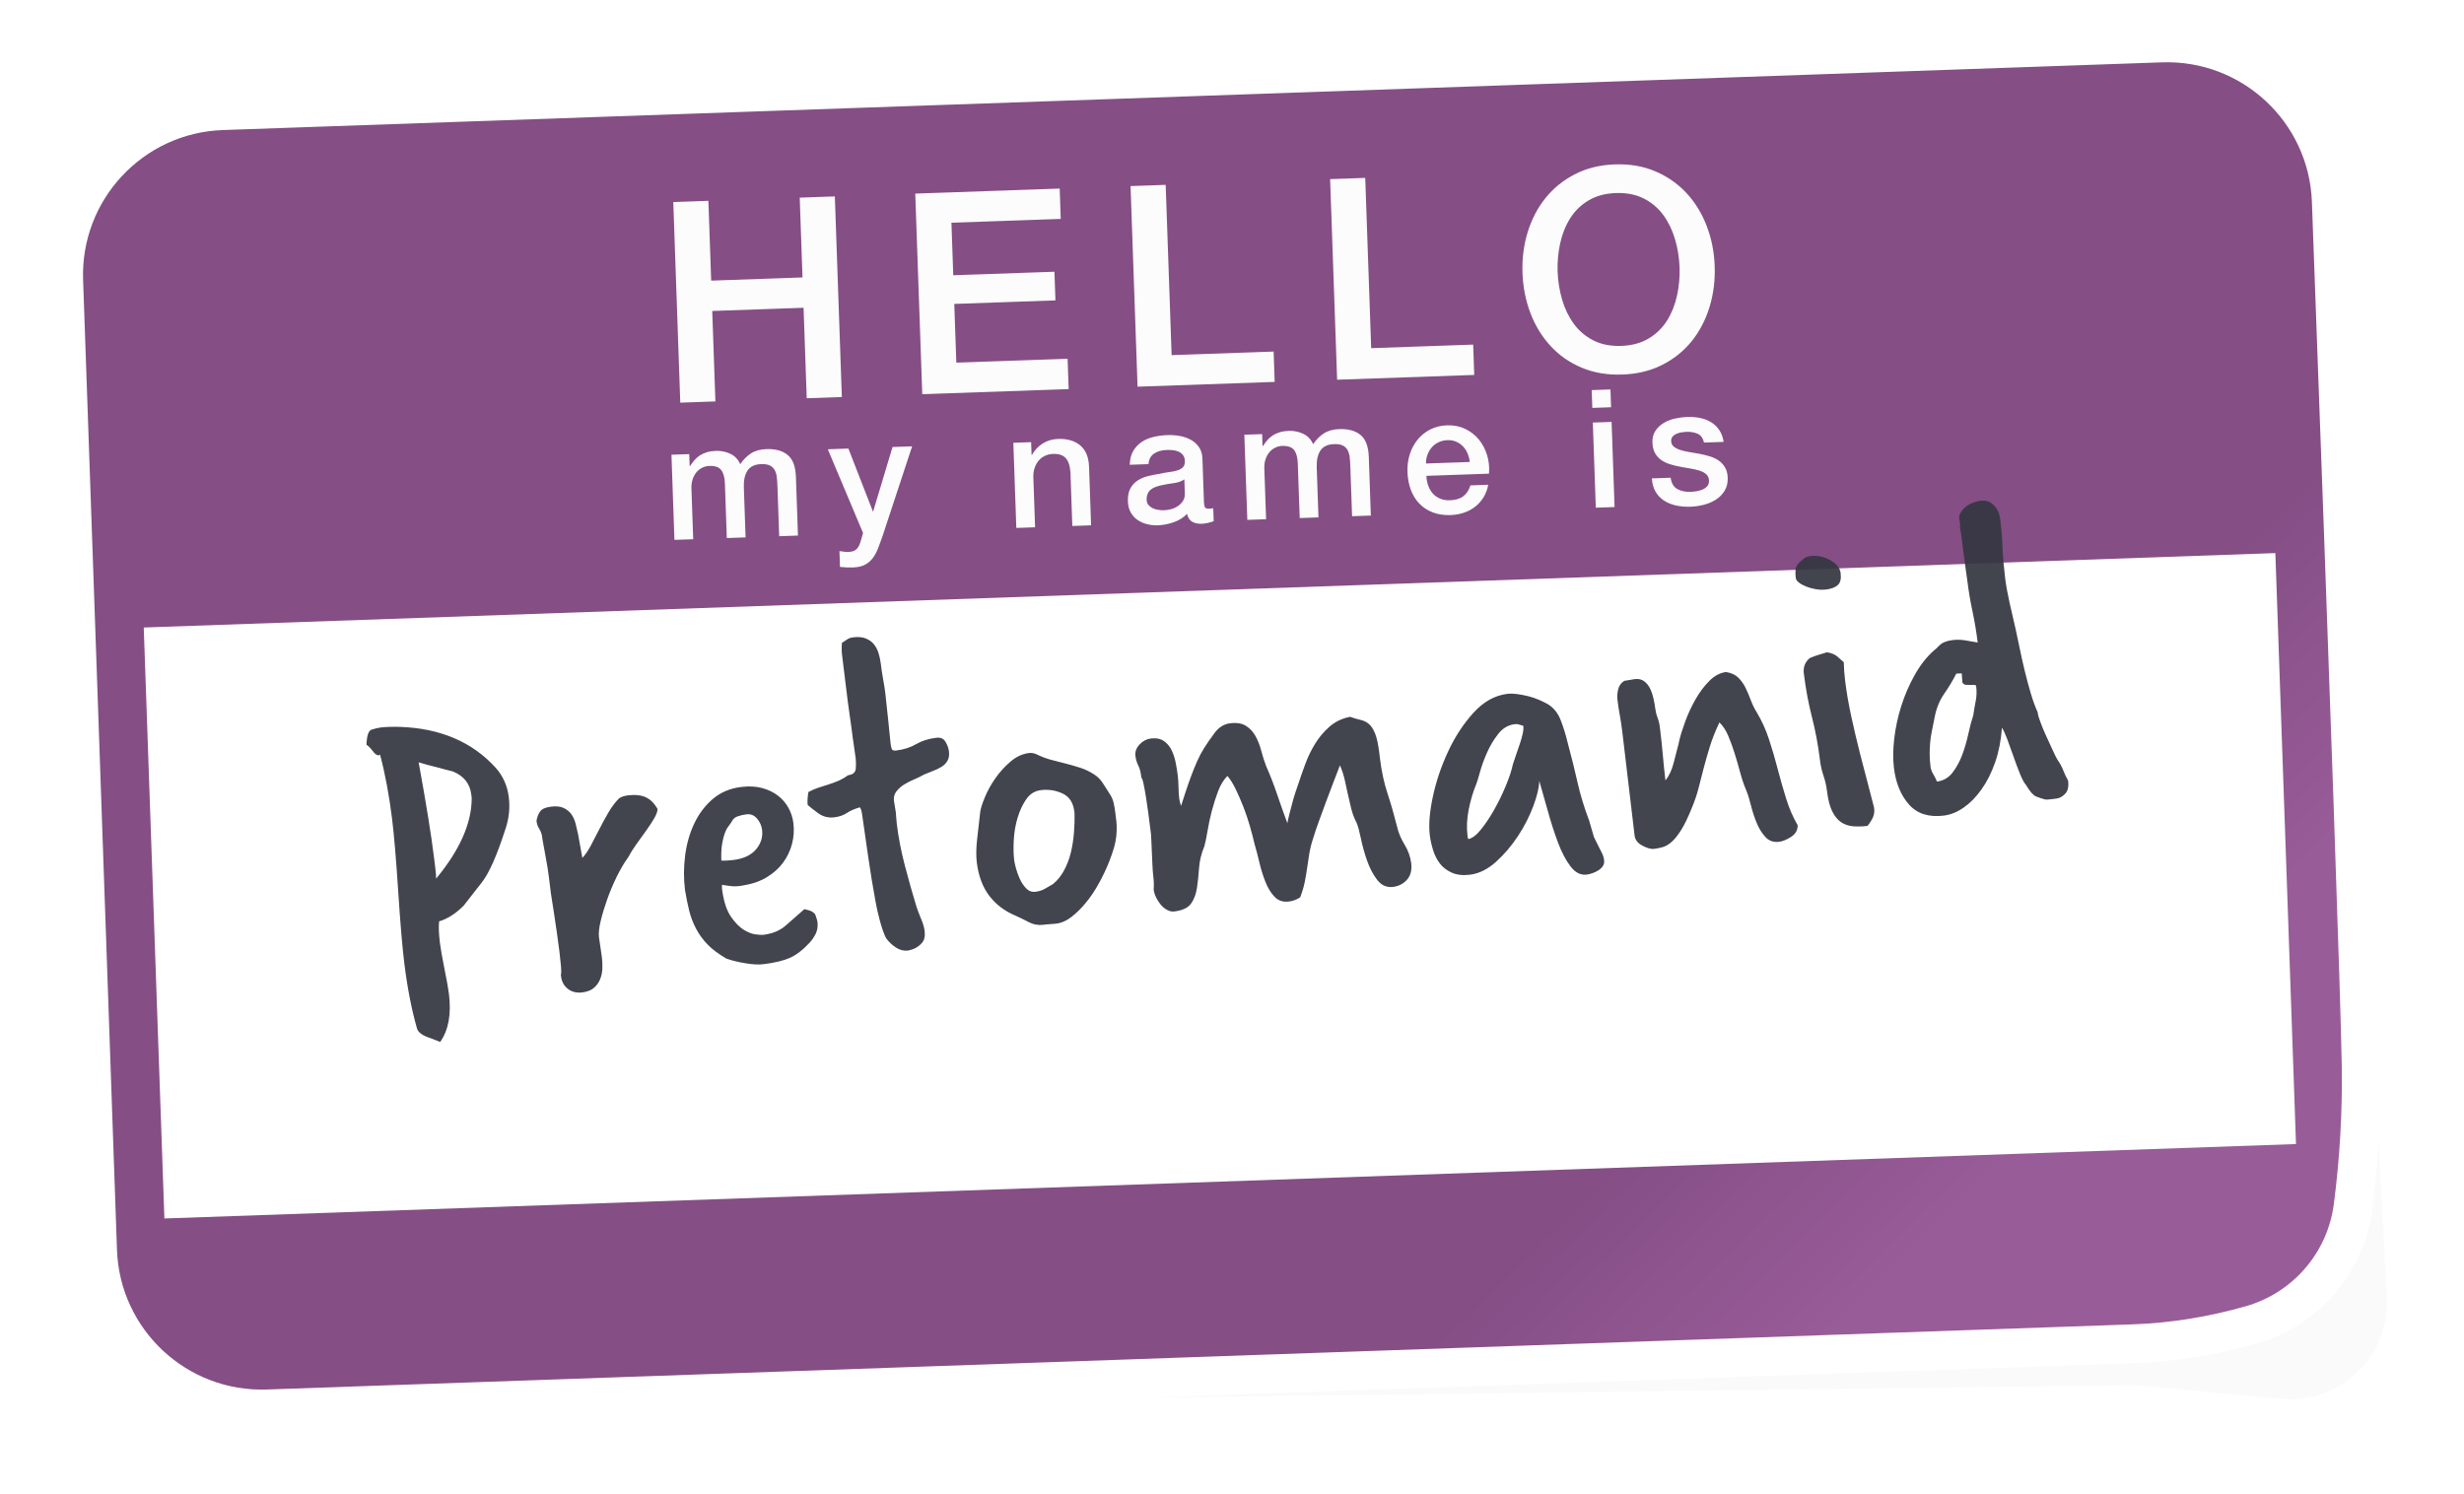
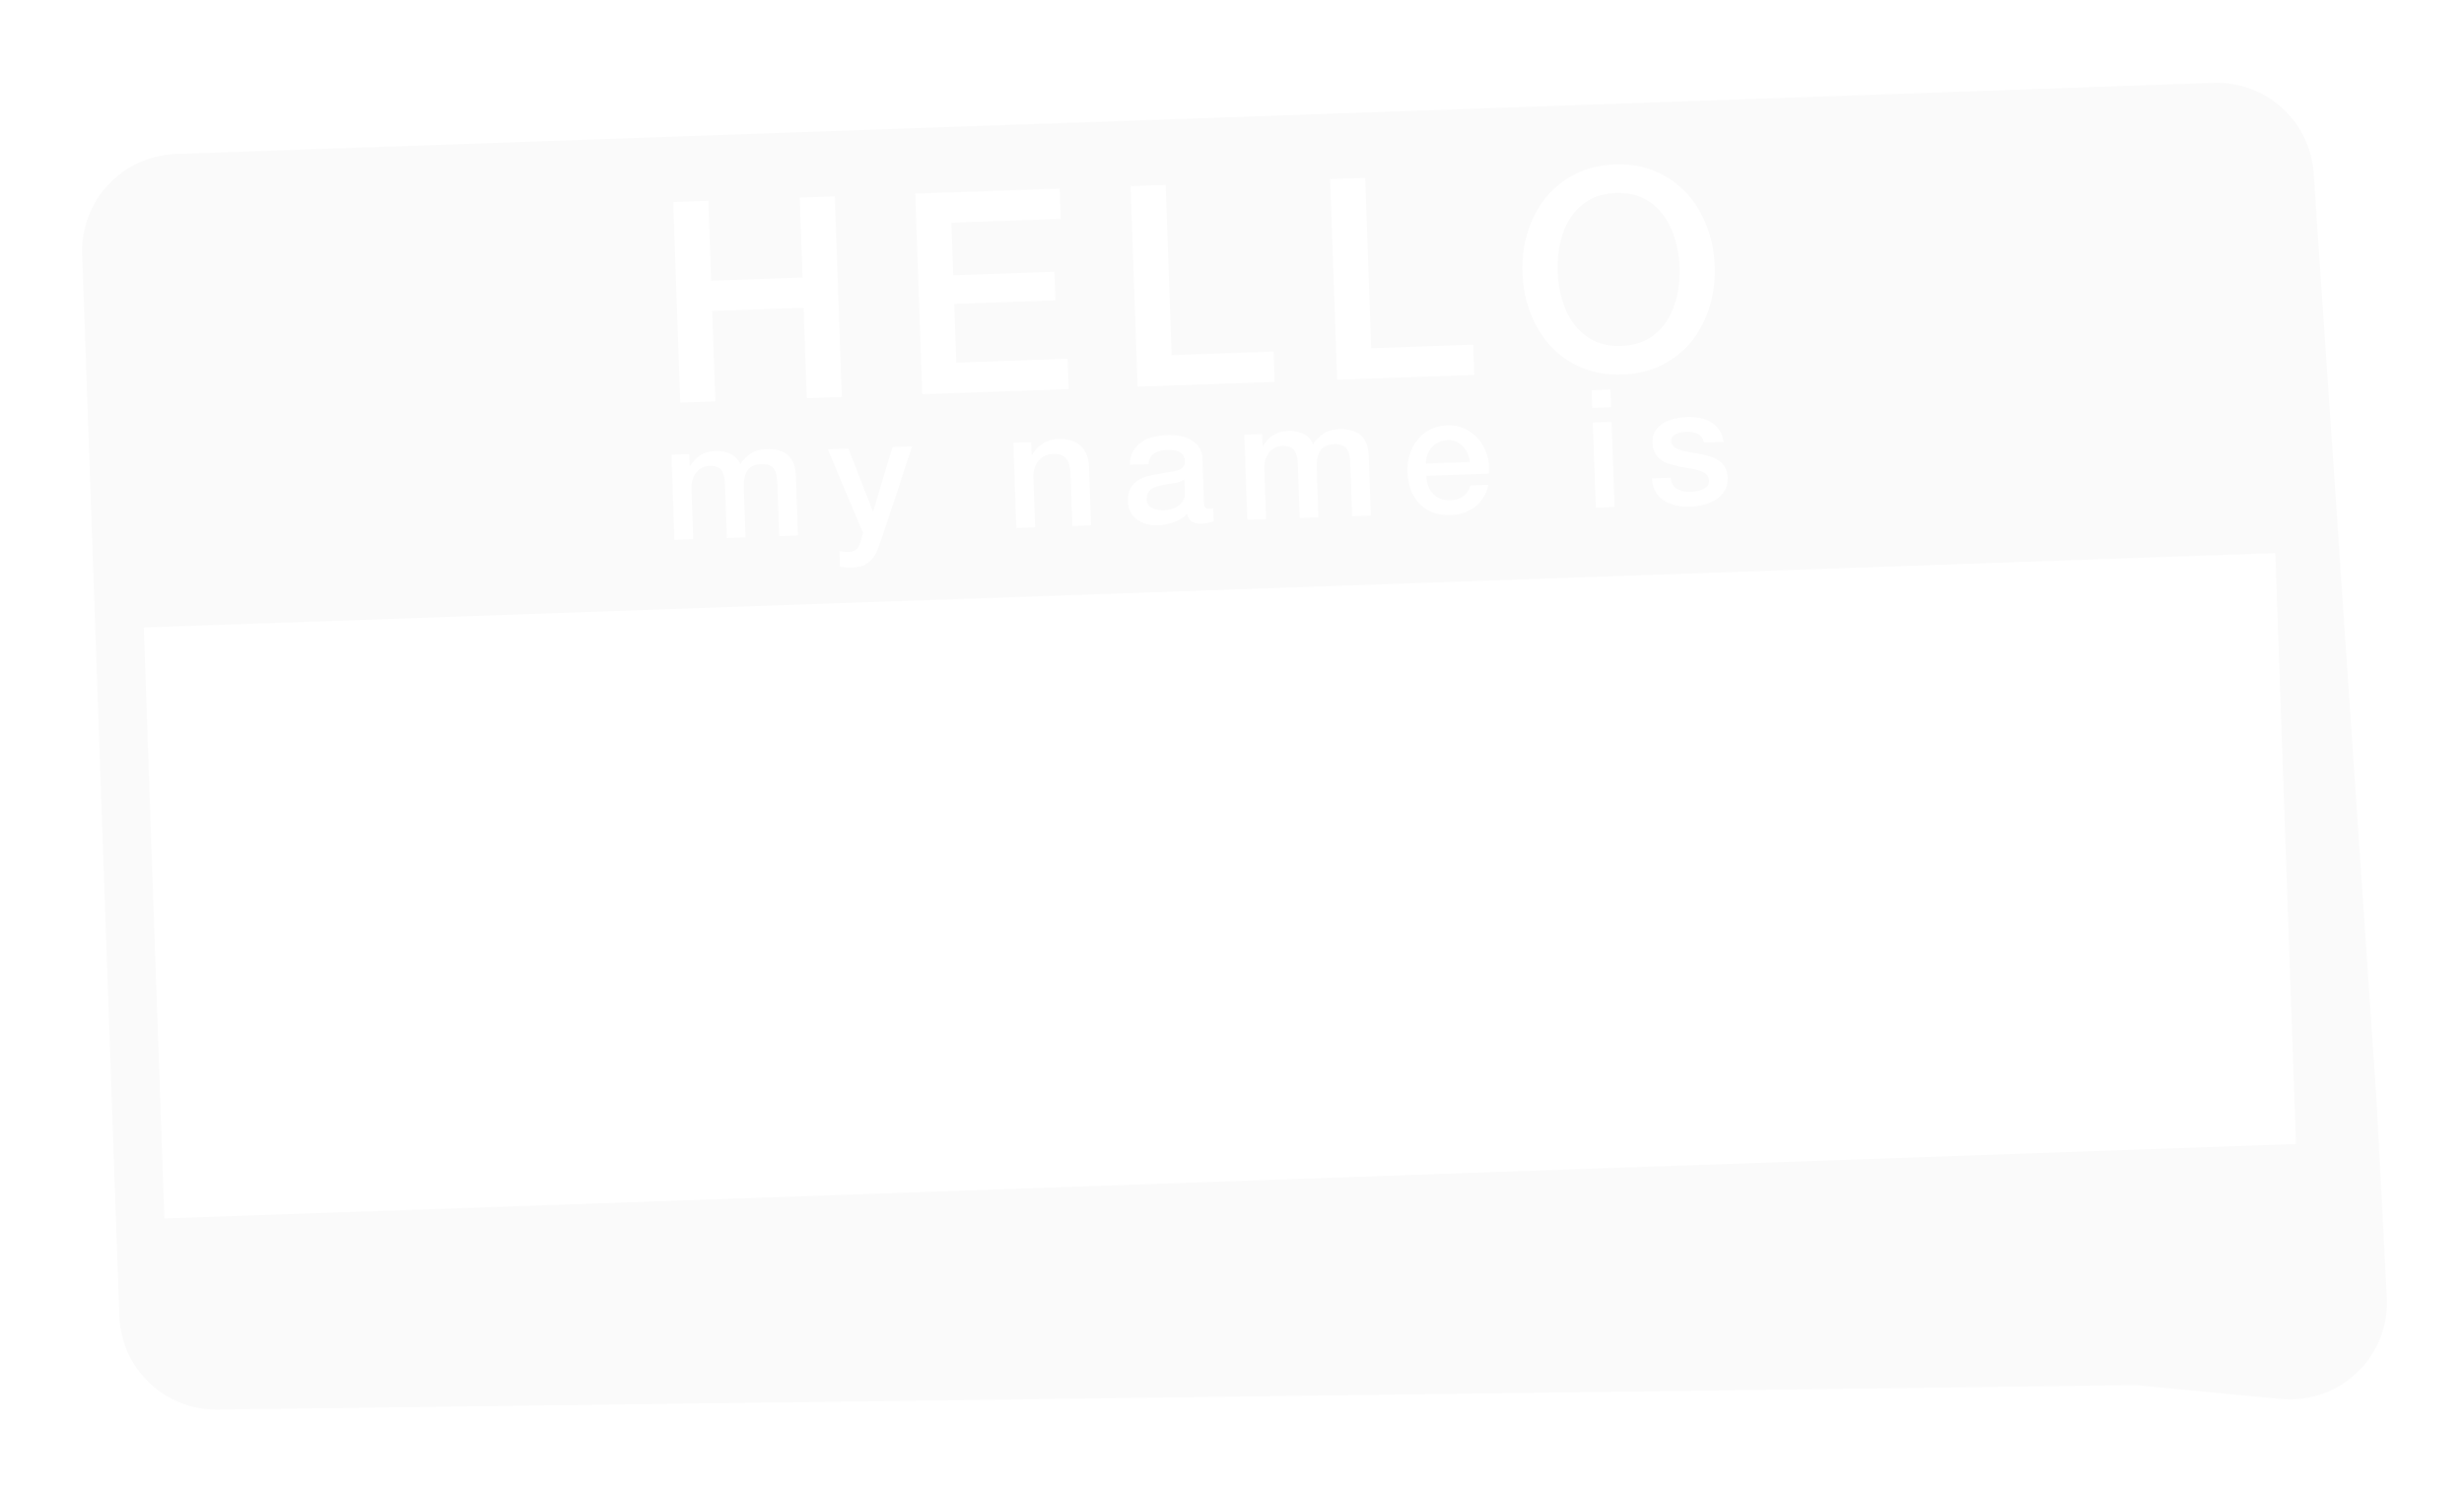
<svg xmlns="http://www.w3.org/2000/svg" width="221" height="134" viewBox="0 0 221 134">
  <defs>
    <filter id="hello-my-name-a" width="108.9%" height="115.2%" x="-4.4%" y="-7.6%" filterUnits="objectBoundingBox">
      <feGaussianBlur in="SourceGraphic" stdDeviation="3" />
    </filter>
    <linearGradient id="hello-my-name-b" x1="96.078%" x2="83.003%" y1="65.96%" y2="57.969%">
      <stop offset=".837%" stop-color="#985C98" />
      <stop offset="100%" stop-color="#854E85" />
    </linearGradient>
  </defs>
  <g fill="none" fill-rule="evenodd" transform="rotate(-2 350.663 -194.455)">
    <path fill="#000" fill-rule="nonzero" d="M8.696,2 L191.585,2 C196.276,2 200.122,5.722 200.276,10.411 L203,93.5 L203.32,111.418 C203.406,116.22 199.583,120.182 194.781,120.267 C194.353,120.275 193.925,120.251 193.501,120.196 L180.5,118.5 L8.503,114.688 C3.777,114.584 -1.10895981e-12,110.722 -2.47624143e-12,105.995 L-3.41859874e-11,10.696 C-3.55643177e-11,5.893 3.893,2 8.696,2 Z" filter="url(#hello-my-name-a)" opacity=".139" />
-     <path fill="url(#hello-my-name-b)" fill-rule="nonzero" stroke="#FFF" stroke-width="3.478" d="M13,-1.739 L187.027,-1.739 C195.156,-1.739 201.75,4.842 201.766,12.971 C201.855,58.8 201.846,84.614 201.739,90.467 C201.661,94.708 201.272,98.946 200.57,103.178 C199.739,108.19 196.01,112.229 191.08,113.457 C187.531,114.34 183.981,114.783 180.435,114.783 C138.576,114.783 138.576,114.783 96.717,114.783 C54.859,114.783 54.859,114.783 13,114.783 C4.86,114.783 -1.739,108.184 -1.739,100.043 L-1.739,13 C-1.739,4.86 4.86,-1.739 13,-1.739 Z" />
    <rect width="191.304" height="53.043" x="4.348" y="44.348" fill="#FFF" fill-rule="nonzero" />
    <g opacity=".98" transform="translate(20.304 .87)">
      <path fill="#FFF" d="M32.841 6.995L35.993 6.995 35.993 14.157 44.189 14.157 44.189 6.995 47.341 6.995 47.341 25 44.189 25 44.189 16.88 35.993 16.88 35.993 25 32.841 25 32.841 6.995zM54.558 6.995L67.52 6.995 67.52 9.718 57.71 9.718 57.71 14.434 66.789 14.434 66.789 17.006 57.71 17.006 57.71 22.277 67.697 22.277 67.697 25 54.558 25 54.558 6.995zM73.88 6.995L77.032 6.995 77.032 22.277 86.186 22.277 86.186 25 73.88 25 73.88 6.995zM91.79 6.995L94.942 6.995 94.942 22.277 104.096 22.277 104.096 25 91.79 25 91.79 6.995zM117.365 9.138C116.407 9.138 115.579 9.332 114.881 9.718 114.184 10.105 113.616 10.622 113.179 11.269 112.742 11.916 112.418 12.652 112.208 13.476 111.998 14.299 111.893 15.14 111.893 15.997 111.893 16.855 111.998 17.695 112.208 18.519 112.418 19.343 112.742 20.078 113.179 20.726 113.616 21.373 114.184 21.89 114.881 22.277 115.579 22.663 116.407 22.857 117.365 22.857 118.323 22.857 119.151 22.663 119.849 22.277 120.547 21.89 121.114 21.373 121.551 20.726 121.988 20.078 122.312 19.343 122.522 18.519 122.732 17.695 122.837 16.855 122.837 15.997 122.837 15.14 122.732 14.299 122.522 13.476 122.312 12.652 121.988 11.916 121.551 11.269 121.114 10.622 120.547 10.105 119.849 9.718 119.151 9.332 118.323 9.138 117.365 9.138zM117.365 6.566C118.71 6.566 119.916 6.818 120.984 7.323 122.051 7.827 122.955 8.508 123.695 9.365 124.434 10.223 125.002 11.223 125.397 12.366 125.792 13.509 125.99 14.72 125.99 15.997 125.99 17.292 125.792 18.511 125.397 19.654 125.002 20.797 124.434 21.797 123.695 22.655 122.955 23.512 122.051 24.189 120.984 24.685 119.916 25.181 118.71 25.429 117.365 25.429 116.02 25.429 114.814 25.181 113.747 24.685 112.679 24.189 111.775 23.512 111.036 22.655 110.296 21.797 109.729 20.797 109.333 19.654 108.938 18.511 108.741 17.292 108.741 15.997 108.741 14.72 108.938 13.509 109.333 12.366 109.729 11.223 110.296 10.223 111.036 9.365 111.775 8.508 112.679 7.827 113.747 7.323 114.814 6.818 116.02 6.566 117.365 6.566zM31.887 29.64L33.483 29.64 33.483 30.704 33.528 30.704C33.656 30.517 33.794 30.345 33.942 30.187 34.09 30.029 34.255 29.896 34.437 29.788 34.619 29.679 34.829 29.593 35.065 29.529 35.302 29.465 35.573 29.433 35.878 29.433 36.341 29.433 36.773 29.537 37.172 29.743 37.571 29.95 37.854 30.271 38.022 30.704 38.308 30.31 38.638 30 39.012 29.773 39.387 29.546 39.855 29.433 40.417 29.433 41.225 29.433 41.853 29.63 42.301 30.024 42.75 30.419 42.974 31.079 42.974 32.005L42.974 37.283 41.289 37.283 41.289 32.818C41.289 32.513 41.279 32.234 41.259 31.983 41.239 31.732 41.183 31.515 41.089 31.333 40.996 31.15 40.855 31.01 40.668 30.911 40.481 30.813 40.224 30.763 39.899 30.763 39.328 30.763 38.914 30.941 38.657 31.296 38.401 31.65 38.273 32.153 38.273 32.803L38.273 37.283 36.588 37.283 36.588 32.375C36.588 31.843 36.492 31.441 36.3 31.17 36.107 30.899 35.755 30.763 35.243 30.763 35.026 30.763 34.816 30.808 34.614 30.897 34.412 30.985 34.235 31.113 34.082 31.281 33.929 31.448 33.806 31.655 33.713 31.902 33.619 32.148 33.572 32.429 33.572 32.744L33.572 37.283 31.887 37.283 31.887 29.64zM45.919 29.64L47.767 29.64 49.762 35.346 49.792 35.346 51.728 29.64 53.487 29.64 50.516 37.697C50.378 38.041 50.243 38.372 50.11 38.687 49.977 39.002 49.814 39.281 49.622 39.522 49.43 39.764 49.191 39.956 48.905 40.099 48.619 40.242 48.254 40.313 47.811 40.313 47.417 40.313 47.027 40.283 46.643 40.224L46.643 38.805C46.781 38.825 46.914 38.847 47.042 38.872 47.17 38.896 47.303 38.909 47.441 38.909 47.638 38.909 47.801 38.884 47.929 38.835 48.057 38.786 48.163 38.714 48.247 38.62 48.331 38.527 48.402 38.416 48.461 38.288 48.52 38.16 48.575 38.012 48.624 37.844L48.816 37.253 45.919 29.64zM62.57 29.64L64.167 29.64 64.167 30.763 64.196 30.793C64.452 30.369 64.787 30.037 65.201 29.795 65.615 29.554 66.074 29.433 66.576 29.433 67.414 29.433 68.074 29.65 68.557 30.083 69.04 30.517 69.281 31.168 69.281 32.035L69.281 37.283 67.596 37.283 67.596 32.478C67.576 31.877 67.448 31.441 67.212 31.17 66.975 30.899 66.606 30.763 66.103 30.763 65.817 30.763 65.561 30.815 65.334 30.919 65.108 31.022 64.916 31.165 64.758 31.347 64.6 31.53 64.477 31.744 64.388 31.99 64.3 32.237 64.255 32.498 64.255 32.774L64.255 37.283 62.57 37.283 62.57 29.64zM79.47 35.583C79.47 35.79 79.497 35.937 79.551 36.026 79.605 36.115 79.711 36.159 79.869 36.159L80.046 36.159C80.115 36.159 80.194 36.149 80.283 36.13L80.283 37.297C80.224 37.317 80.147 37.339 80.054 37.364 79.96 37.389 79.864 37.411 79.765 37.43 79.667 37.45 79.568 37.465 79.47 37.475 79.371 37.485 79.287 37.49 79.218 37.49 78.873 37.49 78.588 37.421 78.361 37.283 78.134 37.145 77.986 36.903 77.917 36.558 77.582 36.883 77.171 37.12 76.683 37.268 76.195 37.416 75.725 37.49 75.271 37.49 74.926 37.49 74.596 37.443 74.281 37.349 73.966 37.256 73.687 37.118 73.446 36.935 73.204 36.753 73.012 36.521 72.869 36.24 72.726 35.96 72.655 35.632 72.655 35.257 72.655 34.784 72.741 34.4 72.914 34.104 73.086 33.809 73.313 33.577 73.594 33.41 73.874 33.242 74.19 33.121 74.54 33.047 74.889 32.973 75.242 32.917 75.597 32.877 75.902 32.818 76.193 32.776 76.469 32.752 76.745 32.727 76.989 32.685 77.2 32.626 77.412 32.567 77.58 32.476 77.703 32.353 77.826 32.229 77.888 32.045 77.888 31.798 77.888 31.581 77.836 31.404 77.733 31.266 77.629 31.128 77.501 31.022 77.348 30.948 77.196 30.874 77.026 30.825 76.838 30.8 76.651 30.776 76.474 30.763 76.306 30.763 75.833 30.763 75.444 30.862 75.138 31.059 74.833 31.256 74.66 31.562 74.621 31.976L72.936 31.976C72.965 31.483 73.084 31.074 73.29 30.749 73.497 30.423 73.761 30.162 74.081 29.965 74.402 29.768 74.764 29.63 75.168 29.551 75.572 29.472 75.986 29.433 76.41 29.433 76.784 29.433 77.154 29.472 77.518 29.551 77.883 29.63 78.211 29.758 78.501 29.936 78.792 30.113 79.026 30.342 79.204 30.623 79.381 30.904 79.47 31.246 79.47 31.65L79.47 35.583zM77.784 33.454C77.528 33.621 77.213 33.722 76.838 33.757 76.464 33.791 76.089 33.843 75.715 33.912 75.537 33.942 75.365 33.984 75.197 34.038 75.03 34.092 74.882 34.166 74.754 34.26 74.626 34.353 74.525 34.476 74.451 34.629 74.377 34.782 74.34 34.967 74.34 35.183 74.34 35.371 74.394 35.528 74.503 35.657 74.611 35.785 74.742 35.886 74.894 35.96 75.047 36.033 75.215 36.085 75.397 36.115 75.579 36.144 75.744 36.159 75.892 36.159 76.079 36.159 76.282 36.134 76.498 36.085 76.715 36.036 76.92 35.952 77.112 35.834 77.304 35.716 77.464 35.565 77.592 35.383 77.72 35.201 77.784 34.977 77.784 34.71L77.784 33.454zM83.301 29.64L84.898 29.64 84.898 30.704 84.942 30.704C85.07 30.517 85.208 30.345 85.356 30.187 85.504 30.029 85.669 29.896 85.851 29.788 86.034 29.679 86.243 29.593 86.48 29.529 86.716 29.465 86.987 29.433 87.293 29.433 87.756 29.433 88.187 29.537 88.586 29.743 88.985 29.95 89.269 30.271 89.436 30.704 89.722 30.31 90.052 30 90.427 29.773 90.801 29.546 91.269 29.433 91.831 29.433 92.639 29.433 93.267 29.63 93.716 30.024 94.164 30.419 94.388 31.079 94.388 32.005L94.388 37.283 92.703 37.283 92.703 32.818C92.703 32.513 92.693 32.234 92.674 31.983 92.654 31.732 92.597 31.515 92.504 31.333 92.41 31.15 92.269 31.01 92.082 30.911 91.895 30.813 91.639 30.763 91.314 30.763 90.742 30.763 90.328 30.941 90.072 31.296 89.816 31.65 89.687 32.153 89.687 32.803L89.687 37.283 88.002 37.283 88.002 32.375C88.002 31.843 87.906 31.441 87.714 31.17 87.522 30.899 87.169 30.763 86.657 30.763 86.44 30.763 86.231 30.808 86.029 30.897 85.827 30.985 85.649 31.113 85.497 31.281 85.344 31.448 85.221 31.655 85.127 31.902 85.033 32.148 84.987 32.429 84.987 32.744L84.987 37.283 83.301 37.283 83.301 29.64zM103.424 32.789C103.404 32.523 103.347 32.266 103.254 32.02 103.16 31.774 103.032 31.559 102.869 31.377 102.707 31.195 102.51 31.047 102.278 30.933 102.046 30.82 101.788 30.763 101.502 30.763 101.206 30.763 100.938 30.815 100.696 30.919 100.455 31.022 100.248 31.165 100.075 31.347 99.903 31.53 99.765 31.744 99.661 31.99 99.558 32.237 99.501 32.503 99.491 32.789L103.424 32.789zM99.491 33.897C99.491 34.193 99.533 34.479 99.617 34.755 99.701 35.031 99.826 35.272 99.994 35.479 100.162 35.686 100.373 35.851 100.63 35.974 100.886 36.098 101.191 36.159 101.546 36.159 102.039 36.159 102.436 36.053 102.736 35.841 103.037 35.629 103.261 35.312 103.409 34.888L105.005 34.888C104.917 35.302 104.764 35.671 104.547 35.997 104.33 36.322 104.069 36.595 103.764 36.817 103.458 37.039 103.116 37.206 102.736 37.32 102.357 37.433 101.96 37.49 101.546 37.49 100.945 37.49 100.413 37.391 99.95 37.194 99.486 36.997 99.095 36.721 98.774 36.366 98.454 36.011 98.213 35.588 98.05 35.095 97.887 34.602 97.806 34.06 97.806 33.469 97.806 32.927 97.892 32.412 98.065 31.924 98.237 31.436 98.484 31.007 98.804 30.638 99.124 30.268 99.511 29.975 99.964 29.758 100.418 29.541 100.93 29.433 101.502 29.433 102.103 29.433 102.643 29.559 103.121 29.81 103.598 30.061 103.995 30.394 104.311 30.808 104.626 31.222 104.855 31.697 104.998 32.234 105.141 32.771 105.178 33.326 105.109 33.897L99.491 33.897zM114.576 26.728L116.261 26.728 116.261 28.324 114.576 28.324 114.576 26.728zM114.576 29.64L116.261 29.64 116.261 37.283 114.576 37.283 114.576 29.64zM121.379 34.829C121.428 35.321 121.615 35.666 121.941 35.863 122.266 36.061 122.655 36.159 123.108 36.159 123.266 36.159 123.446 36.147 123.648 36.122 123.85 36.098 124.04 36.051 124.217 35.982 124.394 35.913 124.54 35.812 124.653 35.679 124.767 35.546 124.818 35.371 124.808 35.154 124.799 34.937 124.72 34.76 124.572 34.622 124.424 34.484 124.234 34.373 124.003 34.289 123.771 34.205 123.508 34.134 123.212 34.075 122.916 34.016 122.616 33.952 122.31 33.883 121.995 33.814 121.692 33.73 121.401 33.631 121.11 33.533 120.849 33.4 120.618 33.232 120.386 33.065 120.201 32.85 120.063 32.589 119.925 32.328 119.856 32.005 119.856 31.621 119.856 31.207 119.957 30.86 120.159 30.579 120.361 30.298 120.618 30.071 120.928 29.899 121.238 29.726 121.583 29.606 121.963 29.537 122.342 29.468 122.704 29.433 123.049 29.433 123.443 29.433 123.82 29.475 124.18 29.559 124.54 29.642 124.865 29.778 125.156 29.965 125.447 30.152 125.688 30.396 125.88 30.697 126.072 30.998 126.193 31.36 126.242 31.783L124.483 31.783C124.404 31.379 124.22 31.108 123.929 30.97 123.638 30.832 123.305 30.763 122.931 30.763 122.813 30.763 122.672 30.773 122.51 30.793 122.347 30.813 122.194 30.85 122.051 30.904 121.909 30.958 121.788 31.037 121.689 31.14 121.591 31.244 121.541 31.379 121.541 31.547 121.541 31.754 121.613 31.921 121.756 32.05 121.899 32.178 122.086 32.284 122.318 32.367 122.549 32.451 122.813 32.523 123.108 32.582 123.404 32.641 123.71 32.705 124.025 32.774 124.33 32.843 124.631 32.927 124.927 33.025 125.222 33.124 125.486 33.257 125.718 33.424 125.949 33.592 126.136 33.804 126.279 34.06 126.422 34.316 126.494 34.632 126.494 35.006 126.494 35.459 126.39 35.844 126.183 36.159 125.976 36.474 125.708 36.731 125.378 36.928 125.047 37.125 124.68 37.268 124.276 37.357 123.872 37.445 123.473 37.49 123.079 37.49 122.596 37.49 122.15 37.435 121.741 37.327 121.332 37.219 120.977 37.053 120.677 36.832 120.376 36.61 120.14 36.334 119.967 36.004 119.795 35.674 119.703 35.282 119.694 34.829L121.379 34.829z" />
-       <path fill="#353742" d="M6.522,74.713 C6.031,74.44 5.772,74.141 5.745,73.814 C5.609,72.942 5.507,72.009 5.439,71.014 C5.371,70.02 5.337,68.978 5.337,67.888 C5.337,66.444 5.418,64.291 5.582,61.43 C5.745,58.569 5.827,56.403 5.827,54.932 C5.827,52.807 5.704,50.859 5.459,49.088 C5.432,49.088 5.411,49.094 5.398,49.108 C5.384,49.122 5.364,49.129 5.337,49.129 C5.173,49.129 5.01,48.979 4.846,48.679 C4.628,48.325 4.465,48.12 4.356,48.066 C4.492,47.194 4.723,46.758 5.05,46.758 C5.323,46.704 5.582,46.676 5.827,46.676 C6.045,46.676 6.304,46.69 6.603,46.717 C6.903,46.744 7.23,46.785 7.584,46.84 C11.126,47.412 13.797,48.965 15.595,51.499 C16.167,52.316 16.453,53.243 16.453,54.278 C16.453,55.259 16.235,56.199 15.799,57.098 C14.764,59.332 13.878,60.817 13.143,61.553 L11.263,63.433 C10.472,64.06 9.682,64.441 8.892,64.577 C8.783,65.04 8.729,65.681 8.729,66.498 C8.729,67.016 8.77,67.806 8.851,68.869 C8.933,69.904 8.974,70.667 8.974,71.157 C8.974,72.983 8.538,74.372 7.666,75.326 L7.38,75.162 L6.522,74.713 Z M13.143,53.624 C13.143,52.643 12.679,51.894 11.753,51.376 C11.562,51.295 11.317,51.199 11.017,51.09 C10.772,50.981 10.466,50.859 10.098,50.722 C9.73,50.586 9.301,50.409 8.81,50.191 C8.919,52.071 9.001,53.726 9.056,55.157 C9.11,56.587 9.137,57.82 9.137,58.855 L9.137,59.877 C9.137,60.177 9.124,60.463 9.097,60.735 C11.521,58.447 12.87,56.185 13.143,53.951 L13.143,53.624 Z M19.15,70.667 C19.205,70.531 19.239,70.279 19.253,69.911 C19.266,69.543 19.273,69.087 19.273,68.542 C19.273,68.024 19.266,67.465 19.253,66.866 C19.239,66.266 19.225,65.715 19.212,65.211 C19.198,64.707 19.185,64.271 19.171,63.903 C19.157,63.535 19.15,63.324 19.15,63.269 L19.15,61.921 C19.15,61.321 19.13,60.722 19.089,60.122 C19.048,59.523 19.014,58.924 18.987,58.324 L18.987,58.161 C18.987,57.915 18.932,57.677 18.823,57.445 C18.715,57.214 18.66,56.962 18.66,56.689 C18.769,56.335 18.919,56.063 19.11,55.872 C19.3,55.681 19.641,55.586 20.131,55.586 C20.595,55.586 20.962,55.674 21.235,55.852 C21.507,56.029 21.712,56.247 21.848,56.505 C21.984,56.764 22.073,57.057 22.113,57.384 C22.154,57.711 22.188,58.024 22.216,58.324 L22.338,60.49 C22.611,60.272 22.897,59.952 23.197,59.53 C23.496,59.108 23.81,58.651 24.137,58.161 C24.463,57.67 24.804,57.193 25.158,56.73 C25.512,56.267 25.88,55.886 26.262,55.586 C26.48,55.477 26.752,55.422 27.079,55.422 C27.733,55.422 28.258,55.545 28.653,55.79 C29.048,56.035 29.354,56.431 29.572,56.975 C29.518,57.221 29.368,57.5 29.123,57.813 C28.877,58.127 28.598,58.454 28.285,58.794 C27.971,59.135 27.645,59.489 27.304,59.857 C26.963,60.225 26.67,60.586 26.425,60.94 C26.017,61.376 25.608,61.907 25.199,62.534 C24.79,63.16 24.423,63.801 24.096,64.455 C23.769,65.109 23.496,65.728 23.278,66.314 C23.06,66.9 22.951,67.37 22.951,67.724 C22.951,67.942 22.958,68.249 22.972,68.644 C22.985,69.039 22.992,69.345 22.992,69.563 C22.992,69.89 22.965,70.224 22.91,70.565 C22.856,70.905 22.747,71.219 22.583,71.505 C22.42,71.791 22.202,72.022 21.93,72.199 C21.657,72.377 21.303,72.465 20.867,72.465 C20.349,72.465 19.934,72.308 19.62,71.995 C19.307,71.682 19.15,71.293 19.15,70.83 L19.15,70.667 Z M31.125,64.455 C31.125,63.446 31.255,62.432 31.513,61.41 C31.772,60.388 32.161,59.469 32.678,58.651 C33.196,57.834 33.836,57.173 34.599,56.669 C35.362,56.165 36.248,55.913 37.256,55.913 C37.964,55.913 38.584,56.022 39.115,56.24 C39.647,56.458 40.089,56.744 40.443,57.098 C40.798,57.452 41.063,57.854 41.24,58.304 C41.418,58.753 41.506,59.223 41.506,59.714 C41.506,60.34 41.39,60.947 41.159,61.532 C40.927,62.118 40.593,62.643 40.157,63.106 C39.721,63.569 39.183,63.944 38.543,64.23 C37.903,64.516 37.174,64.673 36.357,64.7 C36.002,64.727 35.689,64.713 35.417,64.659 C35.144,64.604 34.831,64.523 34.477,64.414 C34.449,64.55 34.436,64.666 34.436,64.761 L34.436,64.986 C34.463,65.994 34.626,66.784 34.926,67.356 C35.226,67.929 35.553,68.358 35.907,68.644 C36.261,68.93 36.602,69.114 36.929,69.195 C37.256,69.277 37.474,69.318 37.583,69.318 C38.427,69.318 39.129,69.127 39.687,68.746 C40.246,68.364 40.866,67.942 41.547,67.479 C41.683,67.533 41.833,67.595 41.997,67.663 C42.16,67.731 42.31,67.86 42.446,68.051 C42.473,68.215 42.501,68.344 42.528,68.439 C42.555,68.535 42.569,68.678 42.569,68.869 C42.541,69.25 42.439,69.57 42.262,69.829 C42.085,70.088 41.888,70.313 41.67,70.503 C40.961,71.103 40.3,71.491 39.687,71.668 C39.074,71.845 38.277,71.934 37.297,71.934 C36.861,71.934 36.322,71.838 35.682,71.648 C35.042,71.457 34.504,71.253 34.068,71.035 C33.414,70.544 32.903,70.054 32.535,69.563 C32.167,69.073 31.881,68.555 31.677,68.01 C31.473,67.465 31.336,66.9 31.268,66.314 C31.2,65.728 31.152,65.109 31.125,64.455 Z M34.681,62.248 C34.79,62.275 34.96,62.295 35.192,62.309 C35.423,62.323 35.607,62.329 35.743,62.329 C36.67,62.329 37.385,62.098 37.889,61.635 C38.393,61.171 38.645,60.613 38.645,59.959 C38.645,59.578 38.536,59.223 38.318,58.896 C38.1,58.569 37.801,58.406 37.419,58.406 C37.147,58.406 36.881,58.433 36.622,58.488 C36.363,58.542 36.166,58.678 36.03,58.896 C35.921,59.033 35.798,59.169 35.662,59.305 C35.526,59.441 35.396,59.632 35.273,59.877 C35.151,60.122 35.035,60.429 34.926,60.797 C34.817,61.165 34.735,61.648 34.681,62.248 Z M47.677,45.246 C47.677,44.919 47.718,44.565 47.8,44.183 L48.331,43.918 C48.468,43.85 48.645,43.815 48.863,43.815 C49.326,43.815 49.7,43.897 49.987,44.061 C50.273,44.224 50.491,44.429 50.64,44.674 C50.79,44.919 50.892,45.198 50.947,45.512 C51.001,45.825 51.029,46.131 51.029,46.431 C51.029,47.003 51.042,47.501 51.07,47.923 C51.097,48.345 51.11,48.761 51.11,49.169 C51.11,49.605 51.104,50.034 51.09,50.457 C51.076,50.879 51.07,51.308 51.07,51.744 C51.07,52.044 51.063,52.357 51.049,52.684 C51.036,53.011 51.029,53.352 51.029,53.706 C51.029,53.869 51.042,54.019 51.07,54.155 C51.097,54.292 51.219,54.36 51.437,54.36 C52.146,54.36 52.766,54.244 53.297,54.012 C53.828,53.781 54.448,53.665 55.157,53.665 C55.538,53.665 55.797,53.815 55.933,54.115 C56.069,54.414 56.137,54.714 56.137,55.014 C56.137,55.368 56.056,55.647 55.892,55.852 C55.729,56.056 55.524,56.213 55.279,56.322 C55.034,56.431 54.768,56.519 54.482,56.587 C54.196,56.655 53.917,56.73 53.644,56.812 C53.399,56.921 53.106,57.023 52.766,57.119 C52.425,57.214 52.105,57.33 51.805,57.466 C51.506,57.602 51.247,57.779 51.029,57.997 C50.811,58.215 50.702,58.488 50.702,58.815 C50.702,59.005 50.709,59.182 50.722,59.346 C50.736,59.509 50.743,59.673 50.743,59.836 C50.743,60 50.736,60.17 50.722,60.347 C50.709,60.524 50.702,60.708 50.702,60.899 C50.702,62.125 50.79,63.399 50.967,64.72 C51.145,66.042 51.342,67.315 51.56,68.542 C51.642,68.923 51.737,69.304 51.846,69.686 C51.955,70.067 52.01,70.422 52.01,70.749 C52.01,71.212 51.887,71.552 51.642,71.77 C51.397,71.988 51.124,72.138 50.824,72.22 C50.552,72.274 50.388,72.302 50.334,72.302 C49.952,72.302 49.605,72.172 49.292,71.913 C48.978,71.654 48.713,71.334 48.495,70.953 C48.359,70.571 48.243,70.054 48.147,69.4 C48.052,68.746 47.991,68.147 47.963,67.602 C47.882,66.266 47.827,64.938 47.8,63.617 C47.773,62.295 47.746,60.967 47.718,59.632 C47.718,59.523 47.711,59.421 47.698,59.325 C47.684,59.23 47.65,59.128 47.596,59.019 C47.105,59.101 46.697,59.223 46.37,59.387 C46.043,59.55 45.661,59.632 45.225,59.632 C44.68,59.632 44.217,59.455 43.836,59.101 C43.454,58.746 43.168,58.46 42.977,58.242 C42.977,57.943 43.046,57.561 43.182,57.098 C43.536,56.962 43.863,56.867 44.163,56.812 C44.462,56.758 44.755,56.703 45.041,56.649 C45.327,56.594 45.62,56.526 45.92,56.444 C46.22,56.362 46.547,56.226 46.901,56.035 C47.337,56.035 47.589,55.865 47.657,55.525 C47.725,55.184 47.759,54.891 47.759,54.646 C47.759,54.155 47.752,53.74 47.739,53.399 C47.725,53.059 47.718,52.575 47.718,51.949 C47.718,51.54 47.711,51.124 47.698,50.702 C47.684,50.28 47.677,49.864 47.677,49.455 L47.677,45.246 Z M62.636,71.484 C62.172,71.484 61.757,71.355 61.389,71.096 C61.021,70.837 60.633,70.585 60.224,70.34 C59.325,69.822 58.63,69.141 58.14,68.296 C57.65,67.452 57.404,66.416 57.404,65.19 C57.404,64.591 57.507,63.876 57.711,63.045 C57.915,62.214 58.099,61.444 58.263,60.735 C58.344,60.436 58.535,60.02 58.835,59.489 C59.135,58.958 59.509,58.44 59.959,57.936 C60.408,57.432 60.919,56.989 61.491,56.608 C62.063,56.226 62.649,56.035 63.249,56.035 C63.494,56.035 63.739,56.117 63.984,56.281 C64.366,56.526 64.761,56.73 65.17,56.894 C65.578,57.057 65.994,57.221 66.416,57.384 C66.838,57.548 67.254,57.725 67.663,57.915 C68.071,58.106 68.453,58.351 68.807,58.651 C69.107,58.896 69.338,59.196 69.502,59.55 C69.665,59.904 69.829,60.245 69.992,60.572 C70.128,60.844 70.21,61.124 70.237,61.41 C70.265,61.696 70.278,61.989 70.278,62.289 L70.278,63.065 C70.251,63.91 70.081,64.693 69.767,65.415 C69.454,66.137 69.079,66.839 68.643,67.52 C68.426,67.874 68.139,68.283 67.785,68.746 C67.431,69.209 67.036,69.645 66.6,70.054 C66.164,70.462 65.708,70.81 65.231,71.096 C64.754,71.382 64.27,71.525 63.78,71.525 C63.644,71.525 63.501,71.518 63.351,71.505 C63.201,71.491 63.044,71.484 62.881,71.484 L62.636,71.484 Z M66.641,61.716 C66.641,60.926 66.355,60.354 65.783,60 C65.21,59.646 64.584,59.469 63.903,59.469 C63.358,59.469 62.895,59.68 62.513,60.102 C62.132,60.524 61.805,61.042 61.532,61.655 C61.26,62.268 61.062,62.922 60.94,63.617 C60.817,64.312 60.756,64.918 60.756,65.435 C60.756,65.544 60.776,65.762 60.817,66.089 C60.858,66.416 60.933,66.757 61.042,67.111 C61.151,67.465 61.307,67.779 61.512,68.051 C61.716,68.324 61.982,68.46 62.309,68.46 C62.608,68.46 62.881,68.412 63.126,68.317 C63.371,68.221 63.644,68.106 63.943,67.969 C64.379,67.697 64.761,67.329 65.088,66.866 C65.415,66.403 65.68,65.899 65.885,65.354 C66.089,64.809 66.253,64.237 66.375,63.637 C66.498,63.038 66.586,62.466 66.641,61.921 L66.641,61.716 Z M94.432,60.449 C94.432,61.539 94.528,62.568 94.718,63.535 C94.909,64.502 95.072,65.531 95.209,66.621 C95.263,67.166 95.42,67.724 95.679,68.296 C95.938,68.869 96.067,69.441 96.067,70.013 C96.067,70.64 95.883,71.116 95.515,71.443 C95.147,71.77 94.705,71.934 94.187,71.934 C93.615,71.934 93.172,71.668 92.859,71.137 C92.545,70.605 92.314,69.992 92.164,69.298 C92.014,68.603 91.912,67.922 91.857,67.254 C91.803,66.587 91.735,66.117 91.653,65.844 C91.49,65.408 91.381,64.965 91.326,64.516 C91.272,64.066 91.224,63.624 91.183,63.188 L91.06,61.88 C91.02,61.444 90.931,60.994 90.795,60.531 C90.55,60.994 90.284,61.492 89.998,62.023 C89.712,62.554 89.426,63.099 89.14,63.658 C88.853,64.216 88.574,64.761 88.302,65.292 C88.029,65.824 87.798,66.307 87.607,66.743 C87.389,67.207 87.219,67.649 87.096,68.072 C86.973,68.494 86.858,68.909 86.749,69.318 C86.64,69.727 86.517,70.135 86.381,70.544 C86.245,70.953 86.054,71.389 85.809,71.852 C85.482,72.015 85.128,72.097 84.746,72.097 C84.228,72.097 83.827,71.907 83.54,71.525 C83.254,71.144 83.036,70.667 82.887,70.095 C82.737,69.522 82.628,68.923 82.56,68.296 C82.491,67.67 82.417,67.111 82.335,66.621 C82.28,66.103 82.205,65.544 82.11,64.945 C82.015,64.346 81.892,63.753 81.742,63.167 C81.592,62.581 81.429,62.03 81.252,61.512 C81.075,60.994 80.877,60.572 80.659,60.245 C80.278,60.545 79.944,60.967 79.658,61.512 C79.372,62.057 79.113,62.622 78.881,63.208 C78.65,63.794 78.452,64.366 78.289,64.925 C78.125,65.483 77.975,65.926 77.839,66.253 C77.485,66.88 77.247,67.513 77.124,68.153 C77.001,68.794 76.865,69.379 76.715,69.911 C76.565,70.442 76.334,70.878 76.02,71.219 C75.707,71.559 75.183,71.729 74.447,71.729 C74.229,71.729 74.018,71.654 73.813,71.505 C73.609,71.355 73.439,71.171 73.303,70.953 C73.166,70.735 73.057,70.503 72.976,70.258 C72.894,70.013 72.853,69.781 72.853,69.563 C72.908,69.291 72.942,69.018 72.955,68.746 C72.969,68.473 72.976,68.187 72.976,67.888 C72.976,67.806 72.989,67.602 73.017,67.275 C73.044,66.948 73.071,66.6 73.098,66.232 C73.126,65.865 73.153,65.517 73.18,65.19 C73.207,64.863 73.221,64.659 73.221,64.577 C73.221,63.051 73.207,61.955 73.18,61.287 C73.153,60.62 73.126,60.163 73.098,59.918 C73.071,59.673 73.044,59.543 73.017,59.53 C72.989,59.516 72.976,59.4 72.976,59.182 C72.976,58.883 72.928,58.597 72.833,58.324 C72.737,58.052 72.69,57.766 72.69,57.466 C72.69,57.084 72.853,56.758 73.18,56.485 C73.507,56.213 73.861,56.076 74.243,56.076 C74.733,56.076 75.115,56.199 75.387,56.444 C75.659,56.689 75.857,56.996 75.98,57.364 C76.102,57.732 76.177,58.127 76.204,58.549 C76.232,58.971 76.245,59.346 76.245,59.673 C76.245,59.973 76.225,60.313 76.184,60.695 C76.143,61.076 76.123,61.43 76.123,61.757 C76.123,61.921 76.15,62.139 76.204,62.411 C76.368,62.057 76.552,61.662 76.756,61.226 C76.96,60.79 77.178,60.347 77.41,59.898 C77.642,59.448 77.88,59.019 78.125,58.61 C78.37,58.202 78.616,57.847 78.861,57.548 C79.188,57.139 79.569,56.71 80.005,56.26 C80.441,55.811 80.932,55.586 81.477,55.586 C82.076,55.586 82.539,55.722 82.866,55.995 C83.193,56.267 83.438,56.608 83.602,57.016 C83.765,57.425 83.881,57.881 83.949,58.385 C84.017,58.89 84.106,59.36 84.215,59.795 C84.46,60.586 84.685,61.471 84.889,62.452 C85.093,63.433 85.291,64.318 85.482,65.109 C85.536,64.918 85.625,64.666 85.747,64.352 C85.87,64.039 85.999,63.712 86.136,63.372 C86.272,63.031 86.408,62.718 86.544,62.432 C86.681,62.145 86.79,61.921 86.871,61.757 C87.117,61.24 87.396,60.674 87.709,60.061 C88.022,59.448 88.39,58.876 88.813,58.345 C89.235,57.813 89.725,57.357 90.284,56.975 C90.842,56.594 91.49,56.376 92.225,56.322 C92.552,56.485 92.852,56.614 93.124,56.71 C93.397,56.805 93.628,56.955 93.819,57.159 C94.01,57.364 94.16,57.67 94.269,58.079 C94.378,58.488 94.432,59.073 94.432,59.836 L94.432,60.449 Z M112.905,70.503 C112.987,70.721 113.069,70.946 113.15,71.178 C113.232,71.409 113.273,71.634 113.273,71.852 C113.273,72.07 113.212,72.247 113.089,72.383 C112.967,72.52 112.817,72.629 112.64,72.71 C112.462,72.792 112.279,72.853 112.088,72.894 C111.897,72.935 111.72,72.955 111.557,72.955 C111.012,72.955 110.562,72.649 110.208,72.036 C109.854,71.423 109.568,70.66 109.35,69.747 C109.132,68.834 108.948,67.867 108.798,66.845 C108.648,65.824 108.505,64.904 108.369,64.087 C108.287,64.659 108.021,65.381 107.572,66.253 C107.122,67.125 106.557,67.963 105.876,68.766 C105.195,69.57 104.445,70.258 103.628,70.83 C102.81,71.402 101.993,71.689 101.176,71.689 C100.522,71.689 99.984,71.559 99.561,71.3 C99.139,71.041 98.819,70.721 98.601,70.34 C98.383,69.958 98.233,69.529 98.151,69.052 C98.07,68.576 98.029,68.133 98.029,67.724 C98.029,66.825 98.253,65.715 98.703,64.393 C99.153,63.072 99.766,61.784 100.542,60.531 C101.319,59.278 102.218,58.208 103.24,57.323 C104.261,56.437 105.344,55.995 106.489,55.995 C106.734,55.995 107.013,56.035 107.327,56.117 C107.64,56.199 107.96,56.301 108.287,56.424 C108.614,56.546 108.927,56.696 109.227,56.873 C109.527,57.05 109.786,57.221 110.003,57.384 C110.467,57.766 110.78,58.283 110.943,58.937 C111.107,59.591 111.23,60.272 111.311,60.981 C111.502,62.343 111.652,63.576 111.761,64.679 C111.87,65.783 112.074,66.948 112.374,68.174 L112.619,69.686 L112.905,70.503 Z M101.38,68.378 C101.38,68.405 101.387,68.426 101.4,68.439 C101.414,68.453 101.421,68.473 101.421,68.501 C101.775,68.473 102.184,68.235 102.647,67.785 C103.11,67.336 103.573,66.798 104.037,66.171 C104.5,65.544 104.929,64.884 105.324,64.189 C105.719,63.494 106.012,62.874 106.203,62.329 C106.312,62.084 106.441,61.812 106.591,61.512 C106.741,61.212 106.891,60.906 107.04,60.592 C107.19,60.279 107.313,59.986 107.408,59.714 C107.504,59.441 107.551,59.21 107.551,59.019 C107.415,58.964 107.292,58.91 107.183,58.855 C107.075,58.801 106.952,58.774 106.816,58.774 C106.216,58.774 105.685,59.005 105.222,59.469 C104.759,59.932 104.357,60.449 104.016,61.022 C103.676,61.594 103.396,62.145 103.178,62.677 C102.96,63.208 102.81,63.542 102.729,63.678 C102.347,64.359 102.027,65.095 101.768,65.885 C101.509,66.675 101.38,67.438 101.38,68.174 L101.38,68.378 Z M119.608,65.435 C119.989,65.054 120.296,64.564 120.527,63.964 C120.759,63.365 120.984,62.793 121.202,62.248 L121.283,62.002 C121.447,61.566 121.692,61.028 122.019,60.388 C122.346,59.748 122.728,59.135 123.163,58.549 C123.599,57.963 124.076,57.466 124.594,57.057 C125.112,56.649 125.643,56.444 126.188,56.444 C126.651,56.58 126.998,56.798 127.23,57.098 C127.462,57.398 127.639,57.732 127.761,58.099 C127.884,58.467 127.993,58.849 128.088,59.244 C128.184,59.639 128.313,60.013 128.477,60.368 C128.831,61.158 129.096,62.002 129.273,62.902 C129.451,63.801 129.6,64.713 129.723,65.64 C129.846,66.566 129.989,67.479 130.152,68.378 C130.316,69.277 130.561,70.108 130.888,70.871 C130.833,71.307 130.595,71.627 130.173,71.832 C129.75,72.036 129.376,72.138 129.049,72.138 C128.558,72.138 128.177,71.954 127.904,71.586 C127.632,71.219 127.421,70.769 127.271,70.238 C127.121,69.706 127.012,69.155 126.944,68.582 C126.876,68.01 126.787,67.533 126.678,67.152 C126.542,66.689 126.433,66.164 126.351,65.579 C126.27,64.993 126.174,64.4 126.065,63.801 C125.956,63.201 125.827,62.643 125.677,62.125 C125.527,61.607 125.316,61.185 125.043,60.858 C124.58,61.594 124.206,62.282 123.92,62.922 C123.633,63.562 123.375,64.175 123.143,64.761 C122.911,65.347 122.687,65.919 122.469,66.478 C122.251,67.036 121.978,67.602 121.651,68.174 C121.215,68.964 120.82,69.577 120.466,70.013 C120.112,70.449 119.785,70.769 119.485,70.973 C119.186,71.178 118.899,71.3 118.627,71.341 C118.355,71.382 118.096,71.402 117.85,71.402 C117.578,71.402 117.244,71.266 116.849,70.994 C116.454,70.721 116.257,70.394 116.257,70.013 C116.257,68.296 116.263,66.702 116.277,65.231 C116.291,63.76 116.297,62.207 116.297,60.572 C116.297,60.109 116.284,59.639 116.257,59.162 C116.229,58.685 116.216,58.215 116.216,57.752 C116.216,57.425 116.277,57.105 116.4,56.792 C116.522,56.478 116.733,56.253 117.033,56.117 C117.197,56.117 117.36,56.11 117.523,56.097 C117.687,56.083 117.837,56.076 117.973,56.076 C118.327,56.076 118.607,56.179 118.811,56.383 C119.015,56.587 119.165,56.839 119.26,57.139 C119.356,57.439 119.417,57.752 119.444,58.079 C119.472,58.406 119.485,58.678 119.485,58.896 C119.485,59.196 119.519,59.482 119.587,59.755 C119.656,60.027 119.69,60.313 119.69,60.613 C119.69,61.621 119.676,62.479 119.649,63.188 C119.621,63.896 119.608,64.577 119.608,65.231 L119.608,65.435 Z M134.28,47.249 C134.416,47.112 134.661,47.044 135.016,47.044 C135.288,47.044 135.567,47.092 135.853,47.187 C136.14,47.283 136.405,47.419 136.65,47.596 C136.896,47.773 137.093,47.971 137.243,48.189 C137.393,48.407 137.468,48.638 137.468,48.883 C137.468,49.401 137.338,49.748 137.08,49.925 C136.821,50.103 136.46,50.191 135.997,50.191 C135.697,50.191 135.39,50.143 135.077,50.048 C134.764,49.953 134.484,49.837 134.239,49.701 C133.994,49.564 133.796,49.421 133.647,49.272 C133.497,49.122 133.422,48.979 133.422,48.842 C133.422,48.515 133.456,48.229 133.524,47.984 C133.592,47.739 133.844,47.494 134.28,47.249 Z M137.877,70.258 C137.877,70.476 137.822,70.694 137.713,70.912 C137.604,71.13 137.4,71.389 137.1,71.689 C136.637,71.689 136.208,71.648 135.813,71.566 C135.418,71.484 135.077,71.321 134.791,71.075 C134.505,70.83 134.28,70.476 134.117,70.013 C133.953,69.55 133.871,68.923 133.871,68.133 C133.871,67.67 133.824,67.207 133.728,66.743 C133.633,66.28 133.585,65.817 133.585,65.354 C133.585,63.964 133.503,62.643 133.34,61.389 C133.177,60.136 133.095,58.815 133.095,57.425 C133.095,56.853 133.326,56.417 133.79,56.117 C134.062,56.035 134.321,55.974 134.566,55.933 C134.811,55.892 135.084,55.845 135.383,55.79 C135.765,55.899 136.051,56.056 136.242,56.26 C136.432,56.465 136.61,56.662 136.773,56.853 C136.746,57.125 136.725,57.398 136.712,57.67 C136.698,57.943 136.691,58.229 136.691,58.529 C136.691,59.564 136.746,60.667 136.855,61.839 C136.964,63.011 137.086,64.128 137.223,65.19 C137.359,66.253 137.488,67.22 137.611,68.092 C137.733,68.964 137.822,69.631 137.877,70.095 L137.877,70.258 Z M153.489,63.596 C153.489,63.705 153.536,63.964 153.632,64.373 C153.727,64.782 153.85,65.218 154,65.681 C154.149,66.144 154.292,66.593 154.429,67.029 C154.565,67.465 154.674,67.765 154.756,67.929 C154.919,68.228 155.042,68.542 155.123,68.869 C155.205,69.195 155.314,69.522 155.45,69.849 C155.45,70.394 155.314,70.776 155.042,70.994 C154.769,71.212 154.497,71.321 154.224,71.321 L153.713,71.321 C153.427,71.321 153.257,71.307 153.203,71.28 C152.93,71.171 152.671,71.048 152.426,70.912 C152.181,70.776 151.922,70.394 151.65,69.768 C151.513,69.577 151.377,69.23 151.241,68.725 C151.105,68.221 150.975,67.683 150.853,67.111 C150.73,66.539 150.607,66.001 150.485,65.497 C150.362,64.993 150.246,64.632 150.137,64.414 C149.919,65.531 149.592,66.532 149.157,67.418 C148.721,68.303 148.217,69.059 147.644,69.686 C147.072,70.313 146.473,70.789 145.846,71.116 C145.219,71.443 144.606,71.607 144.007,71.607 C142.645,71.607 141.65,71.15 141.023,70.238 C140.397,69.325 140.083,68.187 140.083,66.825 C140.083,66.035 140.199,65.163 140.431,64.209 C140.662,63.256 140.989,62.316 141.412,61.389 C141.834,60.463 142.345,59.591 142.944,58.774 C143.544,57.956 144.198,57.302 144.906,56.812 C145.015,56.758 145.206,56.621 145.478,56.403 C145.751,56.185 146.159,56.076 146.704,56.076 C147.086,56.076 147.46,56.131 147.828,56.24 C148.196,56.349 148.557,56.458 148.911,56.567 C148.911,55.613 148.87,54.673 148.789,53.747 C148.707,52.82 148.666,51.921 148.666,51.049 C148.666,50.968 148.659,50.62 148.646,50.007 C148.632,49.394 148.625,48.679 148.625,47.862 L148.625,47.024 C148.625,46.738 148.612,46.445 148.584,46.145 C148.639,45.927 148.652,45.689 148.625,45.43 C148.598,45.171 148.68,44.946 148.87,44.755 C149.088,44.483 149.368,44.285 149.708,44.163 C150.049,44.04 150.383,43.979 150.71,43.979 C151.2,43.979 151.581,44.163 151.854,44.531 C152.126,44.899 152.263,45.3 152.263,45.736 C152.263,46.663 152.229,47.541 152.16,48.372 C152.092,49.203 152.058,50.123 152.058,51.131 C152.058,51.758 152.099,52.5 152.181,53.359 C152.263,54.217 152.344,55 152.426,55.709 C152.481,56.281 152.535,56.907 152.59,57.589 C152.644,58.27 152.712,58.958 152.794,59.652 C152.876,60.347 152.971,61.022 153.08,61.675 C153.189,62.329 153.325,62.915 153.489,63.433 L153.489,63.596 Z M143.762,68.501 C144.334,68.501 144.824,68.296 145.233,67.888 C145.642,67.479 145.996,66.989 146.296,66.416 C146.595,65.844 146.854,65.245 147.072,64.618 C147.29,63.991 147.508,63.447 147.726,62.983 C147.835,62.575 147.958,62.166 148.094,61.757 C148.23,61.349 148.298,60.913 148.298,60.449 C148.298,60.368 148.251,60.32 148.155,60.306 C148.06,60.293 147.944,60.279 147.808,60.265 C147.672,60.252 147.535,60.231 147.399,60.204 C147.263,60.177 147.168,60.095 147.113,59.959 C147.113,59.823 147.12,59.687 147.133,59.55 C147.147,59.414 147.154,59.278 147.154,59.142 C147.072,59.142 146.997,59.135 146.929,59.121 C146.861,59.108 146.772,59.101 146.663,59.101 C146.282,59.673 145.853,60.225 145.376,60.756 C144.899,61.287 144.538,61.921 144.293,62.656 C144.13,63.147 143.987,63.576 143.864,63.944 C143.741,64.312 143.646,64.659 143.578,64.986 C143.51,65.313 143.455,65.647 143.414,65.987 C143.373,66.328 143.353,66.702 143.353,67.111 C143.353,67.329 143.408,67.561 143.517,67.806 C143.626,68.051 143.707,68.283 143.762,68.501 Z" opacity=".95" transform="rotate(-5 79.903 59.57)" />
    </g>
  </g>
</svg>